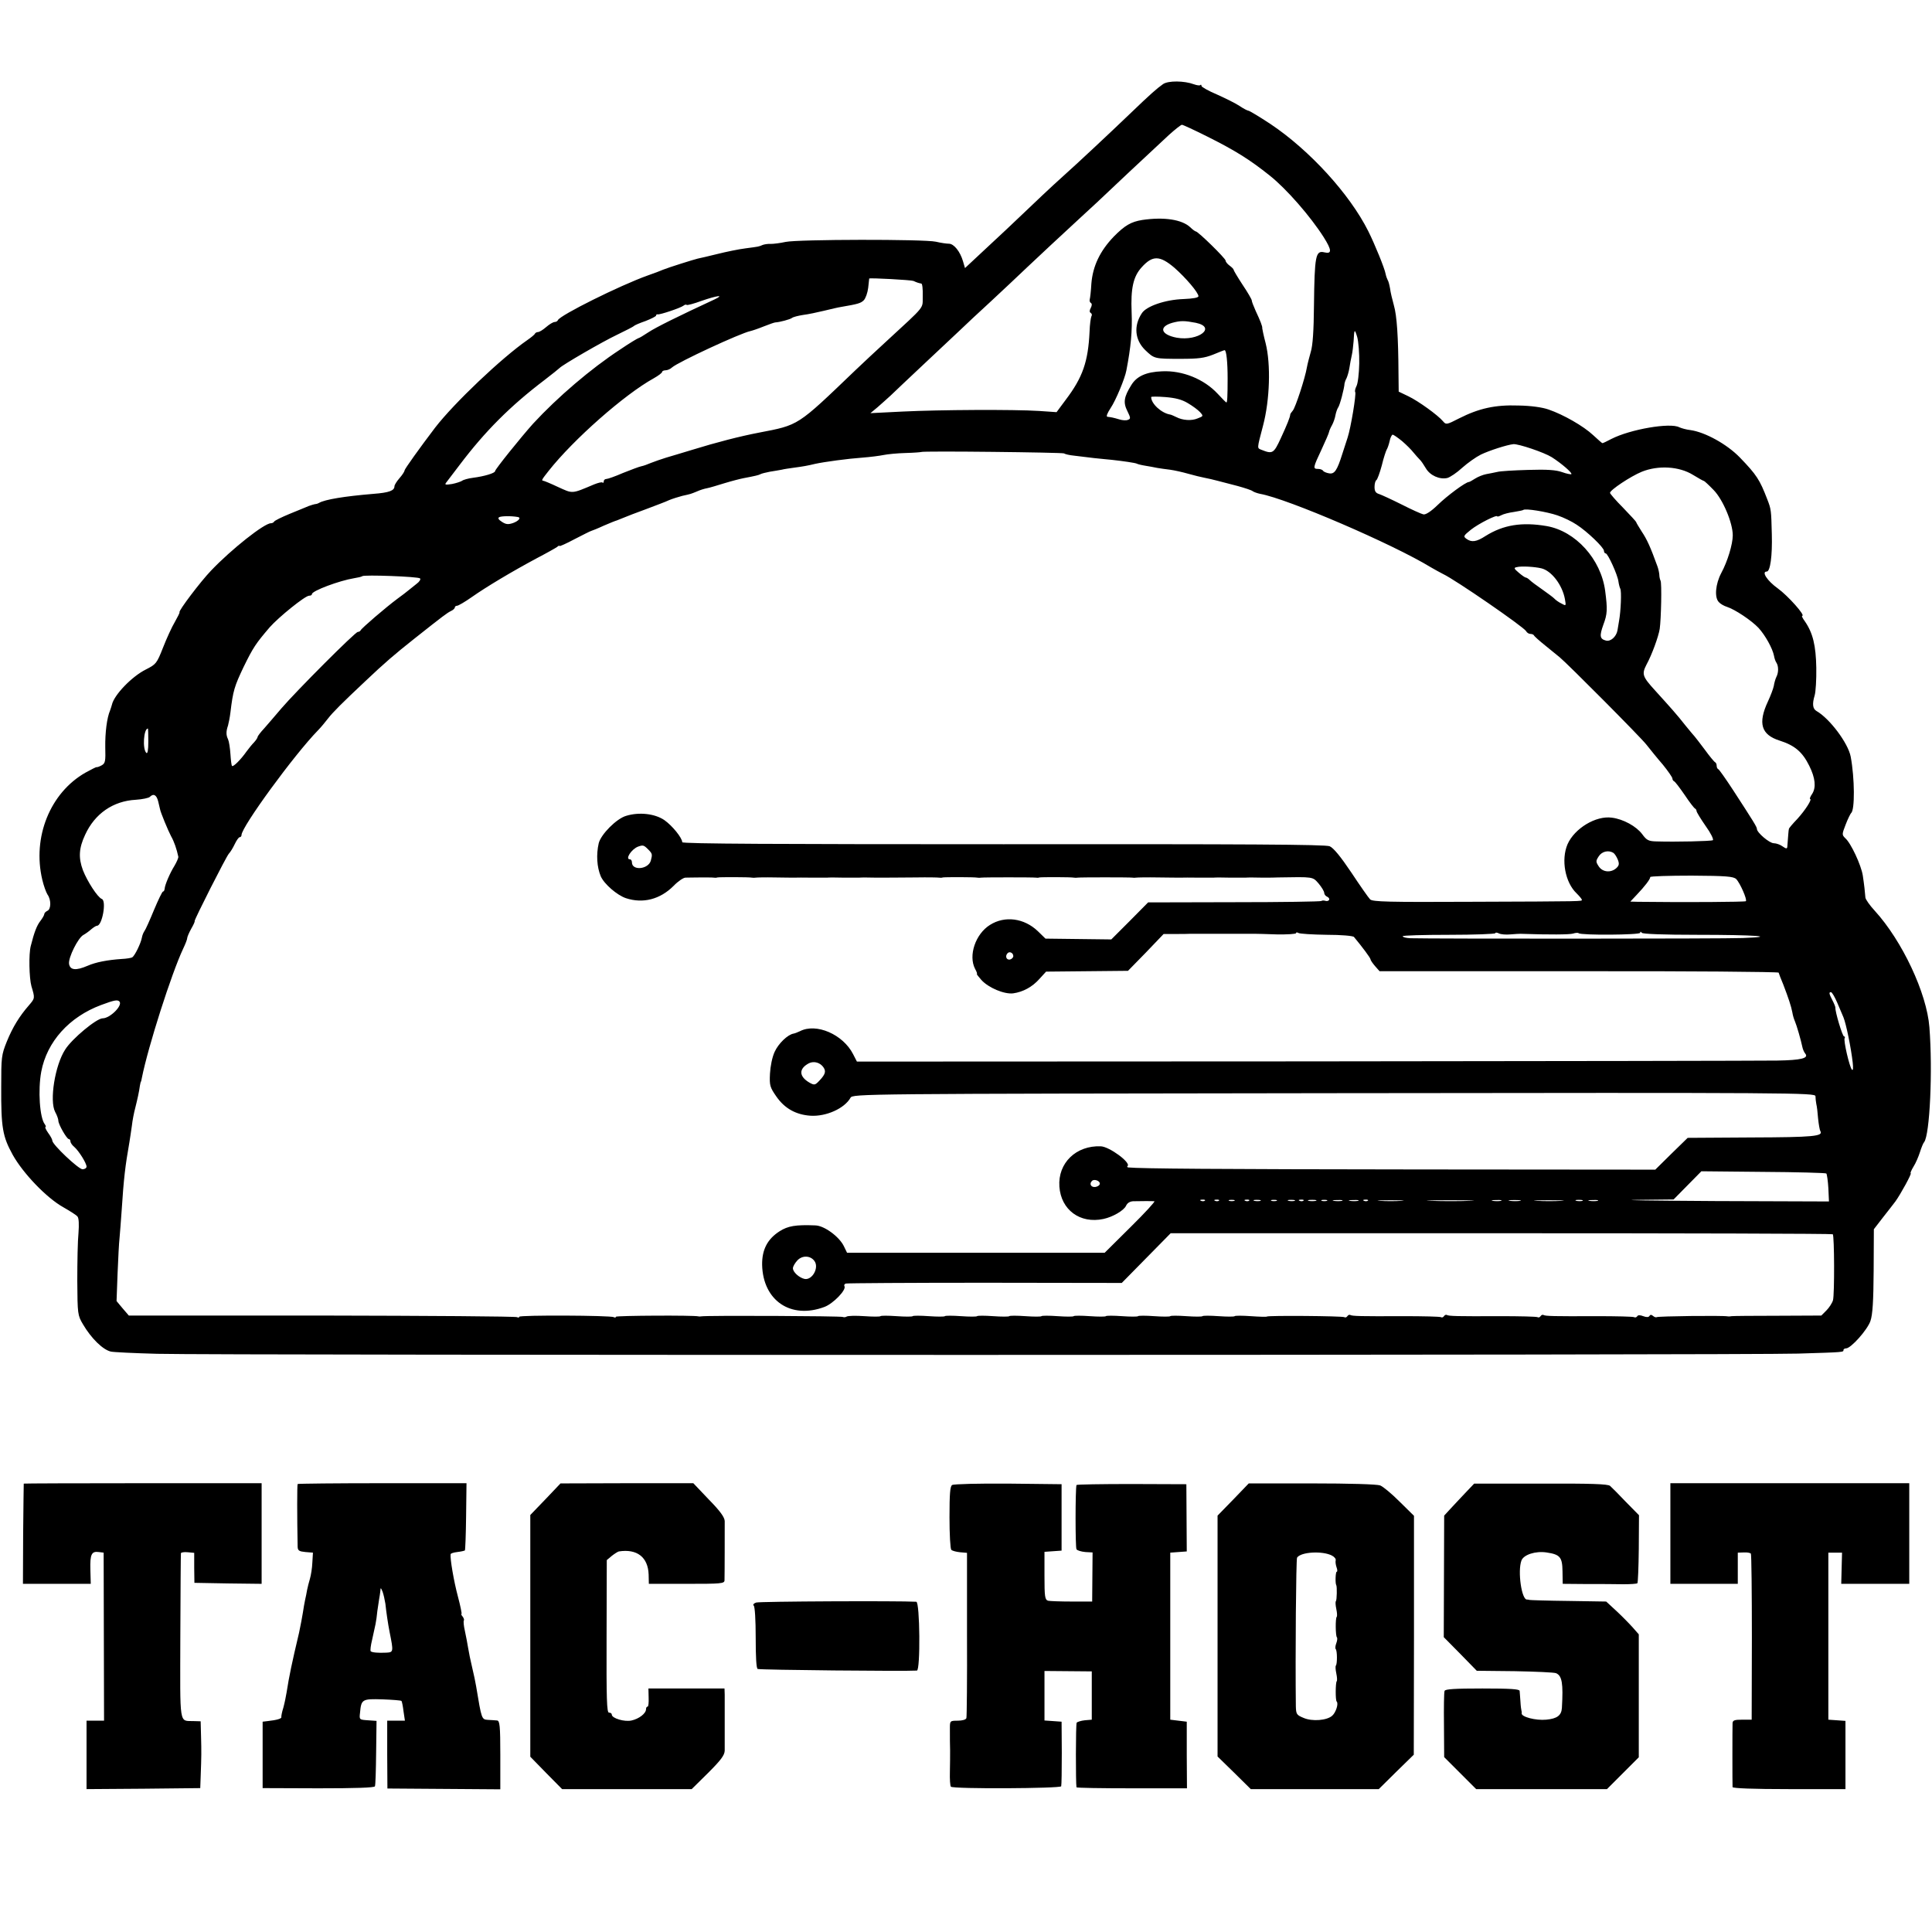
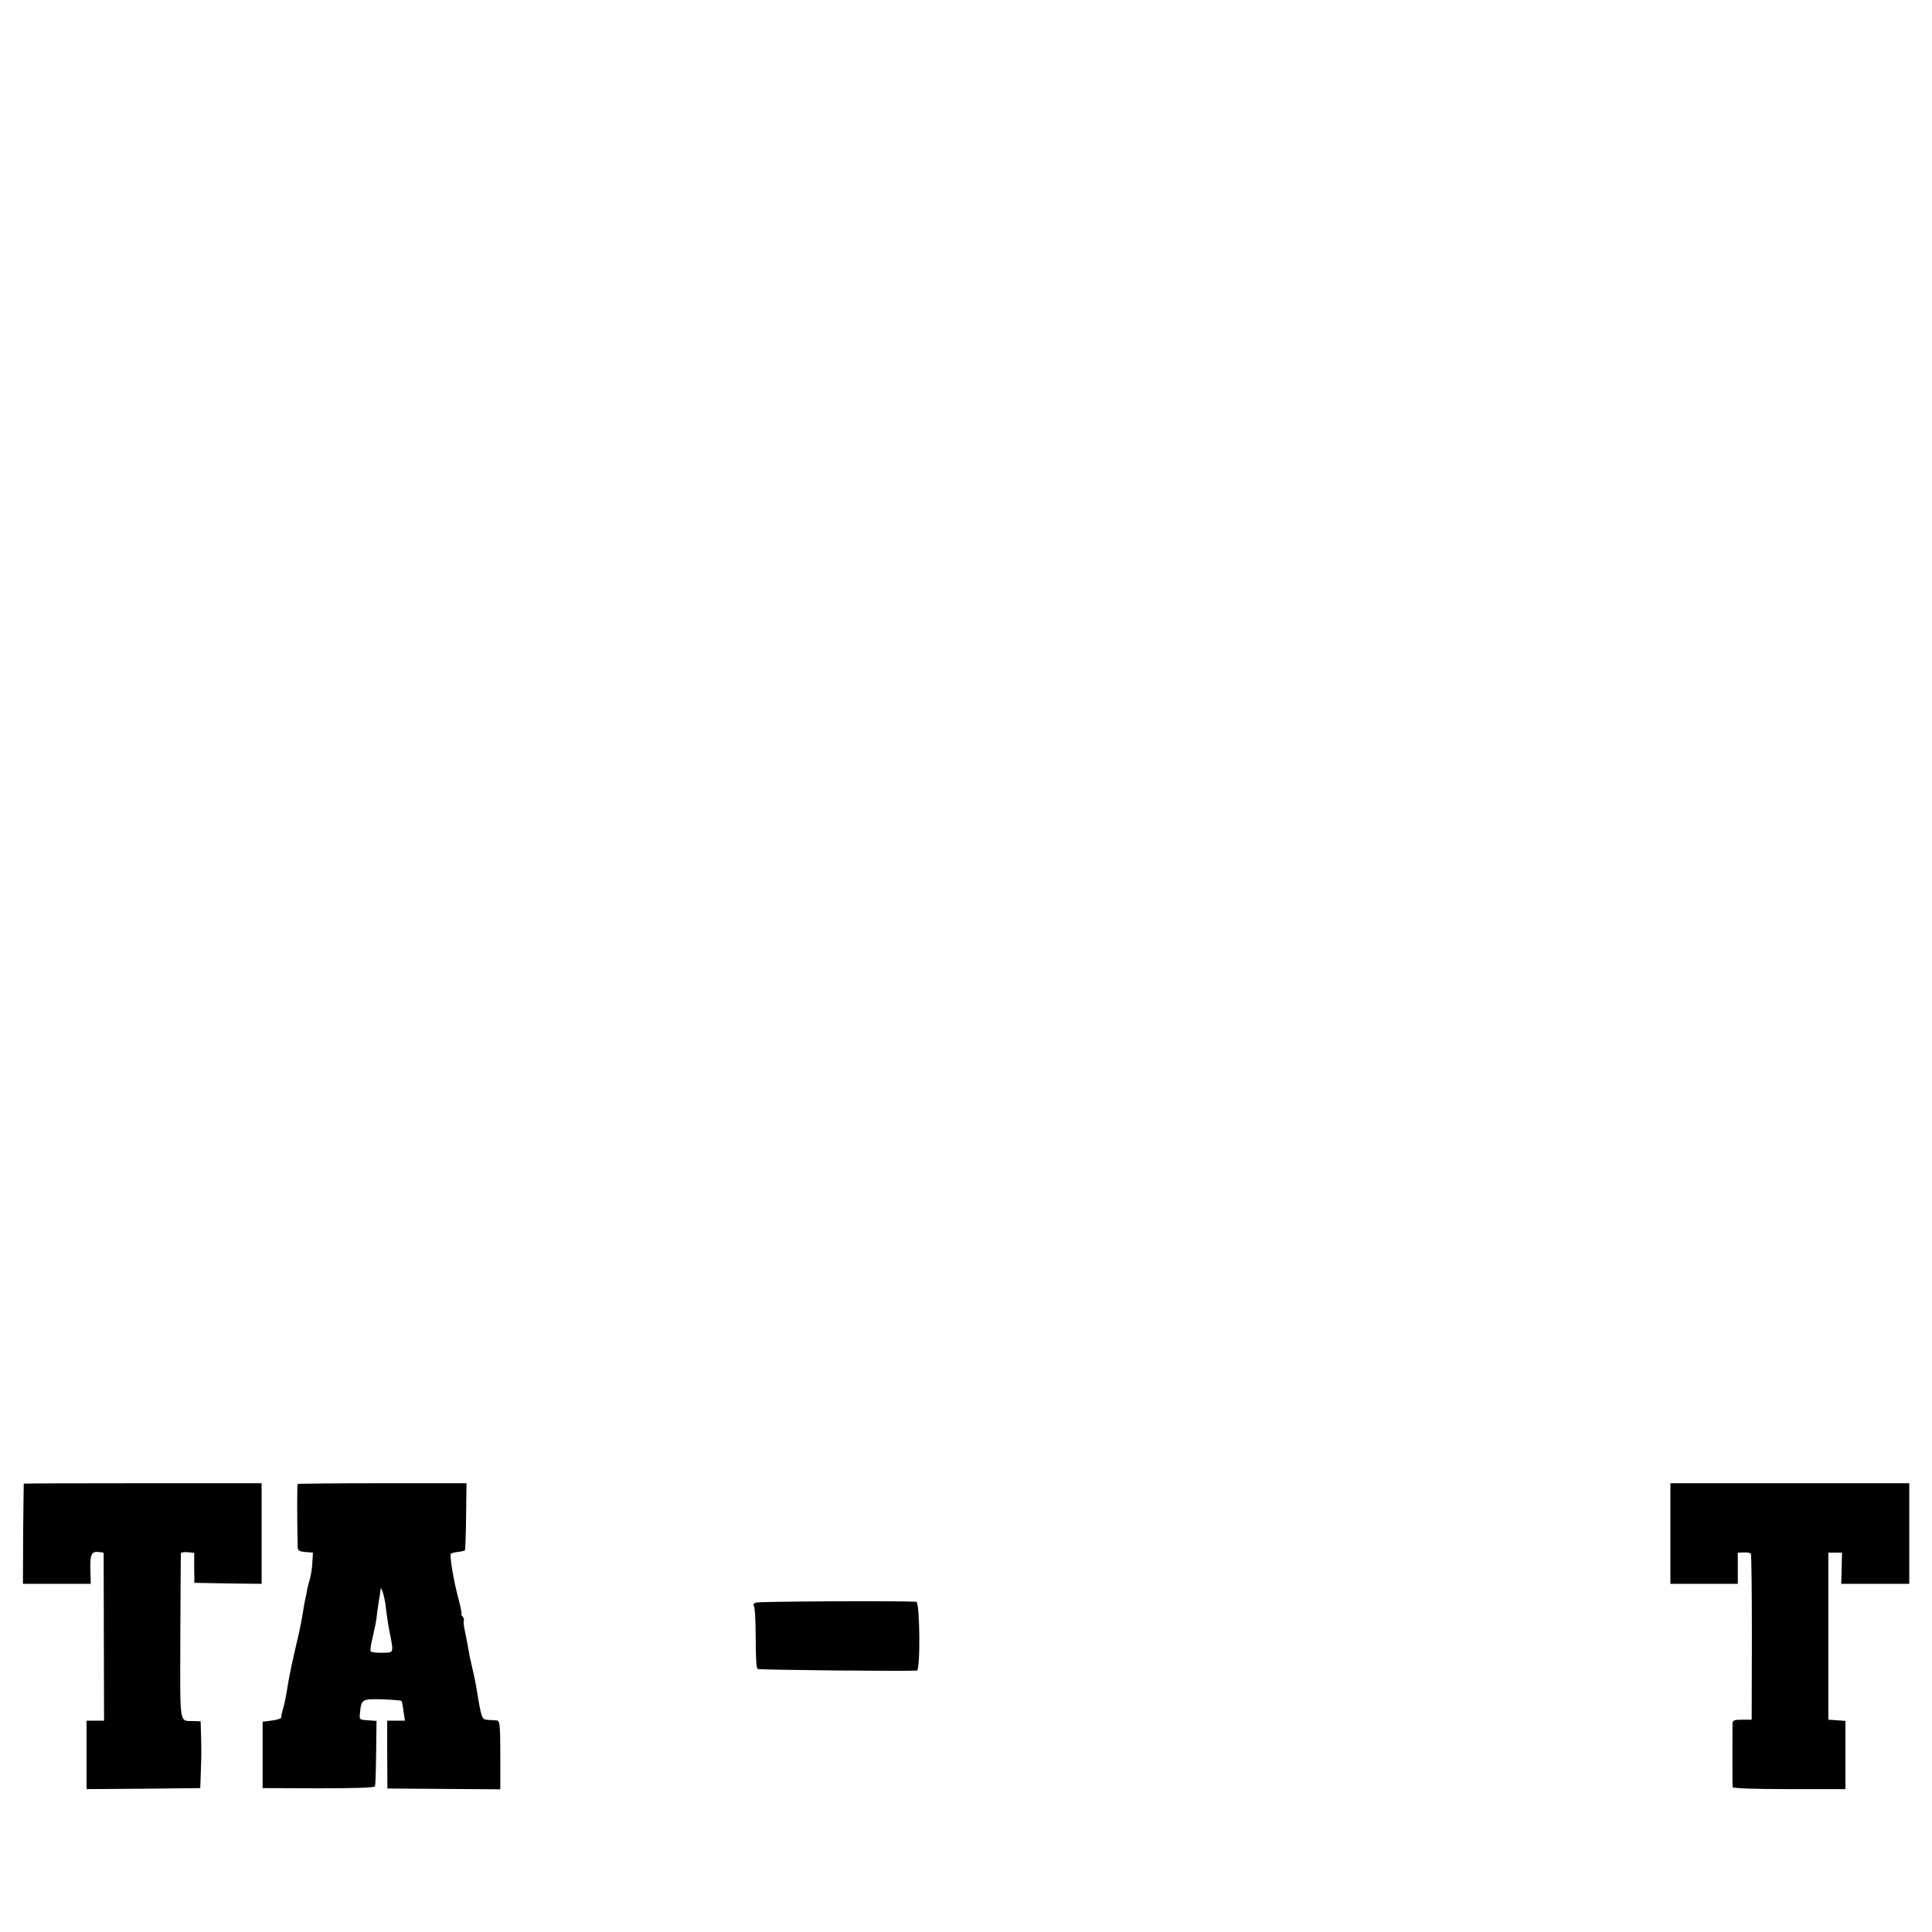
<svg xmlns="http://www.w3.org/2000/svg" version="1.0" width="960pt" height="960pt" viewBox="0 0 960 960" preserveAspectRatio="xMidYMid meet">
  <g transform="translate(0,960) scale(0.1,-0.1)" fill="#000000" stroke="none">
-     <path d="M5779 9182 c-31 -22 -61 -48 -164 -147 -100 -96 -270 -255 -332 -310 -25 -22 -71 -65 -103 -95 -31 -30 -111 -105 -176 -167 -65 -61 -139 -130 -164 -153 l-45 -42 -10 34 c-14 48 -45 87 -70 87 -11 0 -40 4 -65 10 -60 13 -683 12 -746 -1 -27 -6 -60 -10 -74 -10 -14 1 -32 -2 -40 -5 -21 -9 -18 -8 -85 -17 -33 -4 -96 -17 -140 -28 -44 -11 -88 -21 -98 -23 -21 -5 -145 -44 -172 -55 -11 -5 -45 -18 -77 -29 -137 -49 -437 -198 -446 -222 -2 -5 -9 -9 -16 -9 -7 0 -26 -11 -42 -25 -16 -14 -34 -25 -41 -25 -6 0 -13 -4 -15 -8 -1 -4 -19 -19 -38 -32 -128 -89 -363 -312 -458 -435 -76 -100 -152 -206 -152 -213 0 -5 -11 -22 -25 -38 -14 -16 -25 -34 -25 -40 0 -22 -26 -32 -105 -38 -144 -12 -241 -28 -270 -45 -5 -3 -14 -6 -20 -6 -5 -1 -19 -5 -30 -9 -11 -5 -54 -22 -95 -39 -41 -17 -76 -34 -78 -39 -2 -4 -9 -8 -16 -8 -33 0 -196 -129 -297 -235 -53 -55 -163 -201 -157 -207 2 -2 -9 -23 -23 -48 -15 -25 -41 -82 -59 -128 -31 -79 -35 -83 -84 -108 -71 -35 -160 -128 -170 -176 -2 -7 -6 -20 -9 -28 -16 -37 -25 -111 -24 -183 2 -70 0 -80 -18 -90 -11 -6 -22 -10 -25 -9 -3 1 -27 -12 -55 -27 -176 -100 -265 -321 -215 -532 7 -30 19 -63 26 -74 19 -26 18 -74 -1 -81 -8 -4 -15 -11 -15 -16 0 -5 -9 -21 -20 -35 -17 -22 -30 -55 -47 -123 -11 -40 -8 -160 3 -200 18 -60 18 -60 -12 -95 -48 -55 -81 -109 -110 -180 -27 -67 -28 -78 -28 -225 -1 -204 7 -247 57 -338 52 -93 169 -215 252 -261 33 -19 65 -39 70 -46 7 -8 8 -40 5 -81 -4 -38 -6 -145 -6 -239 1 -165 2 -171 28 -215 41 -70 99 -127 139 -136 13 -3 116 -8 229 -11 289 -8 7912 -7 8155 1 232 7 225 7 225 18 0 4 6 8 13 8 24 0 106 92 121 136 11 32 15 98 16 250 l1 206 44 57 c24 31 53 67 63 81 26 36 83 140 76 140 -3 0 3 15 14 33 11 17 25 50 32 72 7 22 16 45 21 50 28 37 43 354 26 571 -13 169 -135 429 -272 579 -25 27 -45 56 -46 65 -2 27 -6 64 -13 110 -8 51 -59 161 -87 185 -17 17 -17 19 2 68 11 29 24 54 27 57 19 14 18 173 -2 280 -13 68 -105 190 -170 227 -19 11 -22 35 -9 78 5 17 9 78 8 137 -2 111 -17 173 -57 231 -11 15 -17 27 -13 27 18 0 -71 100 -121 136 -53 38 -83 84 -55 84 17 0 28 77 25 185 -3 120 -3 124 -23 175 -37 96 -52 120 -136 207 -64 66 -173 126 -246 136 -19 2 -44 9 -55 14 -45 24 -243 -10 -337 -58 -23 -12 -43 -22 -45 -21 -2 0 -22 18 -46 40 -48 45 -148 102 -221 127 -31 11 -87 19 -150 20 -116 4 -196 -14 -295 -64 -62 -32 -65 -32 -80 -14 -25 30 -122 100 -172 124 l-48 23 -1 90 c-1 182 -8 288 -23 339 -8 29 -17 66 -19 84 -3 17 -8 37 -12 42 -3 6 -8 19 -10 30 -5 28 -54 148 -86 212 -92 184 -291 402 -485 532 -56 37 -106 67 -111 67 -4 0 -24 10 -43 23 -19 13 -70 38 -112 57 -43 18 -78 38 -78 43 0 6 -3 8 -6 4 -3 -3 -17 -1 -31 4 -48 18 -128 19 -154 1z m219 -260 c140 -70 212 -115 312 -195 83 -66 202 -203 267 -305 41 -65 42 -85 4 -76 -44 11 -49 -16 -52 -265 -1 -123 -6 -199 -16 -230 -7 -25 -16 -59 -19 -76 -9 -54 -57 -200 -70 -215 -7 -8 -13 -17 -13 -20 0 -11 -15 -49 -47 -118 -35 -76 -41 -79 -96 -57 -22 9 -23 2 8 120 34 129 39 305 13 409 -10 38 -17 72 -17 75 2 8 -10 38 -33 87 -10 23 -19 45 -19 51 0 5 -20 40 -45 77 -25 38 -45 72 -45 75 0 4 -9 13 -20 21 -11 8 -20 19 -20 25 0 11 -137 145 -148 145 -3 0 -16 9 -28 21 -41 38 -129 52 -238 36 -56 -9 -87 -27 -142 -83 -69 -72 -104 -147 -111 -233 -2 -36 -6 -71 -8 -78 -2 -7 0 -15 5 -18 7 -4 6 -13 0 -25 -7 -13 -7 -21 0 -25 6 -4 7 -11 3 -17 -3 -7 -8 -41 -9 -76 -7 -149 -34 -227 -118 -338 l-46 -62 -87 6 c-128 8 -493 6 -678 -3 l-160 -8 35 29 c19 16 48 43 66 59 17 17 91 86 164 155 73 69 154 145 181 170 26 25 93 88 150 140 56 52 138 129 183 172 97 91 133 125 262 244 55 50 120 111 145 135 41 39 127 120 298 279 30 27 59 50 64 50 5 0 61 -26 125 -58z m-163 -652 c57 -50 120 -124 120 -142 0 -7 -26 -12 -75 -14 -89 -3 -183 -35 -206 -70 -42 -63 -35 -133 16 -183 46 -44 45 -44 180 -44 85 0 115 4 158 21 29 12 54 22 57 22 9 0 15 -61 15 -140 0 -92 -2 -120 -6 -120 -2 0 -22 20 -44 44 -67 72 -174 116 -276 111 -78 -3 -126 -24 -153 -69 -36 -58 -41 -86 -19 -129 16 -33 17 -38 3 -43 -8 -4 -27 -3 -43 2 -30 9 -41 11 -59 13 -8 1 -1 18 16 44 25 37 71 147 78 187 22 114 30 196 26 288 -5 119 8 178 50 224 54 60 90 59 162 -2z m-1296 -66 c17 -8 27 -11 39 -13 5 0 8 -28 7 -61 -2 -67 21 -40 -185 -230 -45 -41 -112 -104 -150 -140 -292 -280 -279 -271 -480 -310 -94 -18 -210 -48 -330 -85 -47 -14 -105 -32 -130 -39 -25 -8 -58 -19 -75 -26 -16 -7 -38 -15 -49 -17 -10 -2 -50 -17 -90 -33 -39 -17 -76 -30 -83 -30 -7 0 -13 -5 -13 -12 0 -6 -3 -9 -6 -6 -3 4 -22 -1 -42 -9 -114 -48 -104 -47 -181 -12 -36 17 -68 30 -71 30 -11 1 -8 6 26 49 123 156 377 380 522 460 23 13 42 27 42 32 0 4 8 8 17 8 9 0 24 6 32 14 30 27 341 171 390 181 9 2 39 12 66 23 28 11 53 20 58 20 21 1 73 15 82 22 6 5 30 11 55 15 25 3 72 13 105 21 33 8 71 17 85 19 82 14 97 18 112 33 9 9 19 37 22 62 3 25 5 45 5 46 4 4 208 -7 220 -12z m-989 -92 c-179 -83 -292 -139 -328 -163 -24 -16 -46 -29 -49 -29 -3 0 -45 -25 -92 -57 -145 -95 -310 -236 -432 -368 -60 -67 -189 -227 -189 -236 0 -10 -54 -26 -109 -33 -24 -3 -49 -10 -55 -15 -6 -4 -29 -12 -50 -16 -32 -5 -38 -4 -29 7 5 7 36 47 67 88 127 168 252 293 422 422 38 29 71 56 74 59 13 15 215 132 285 165 44 21 82 41 85 44 3 4 29 15 58 25 28 11 52 23 52 27 0 4 3 7 8 6 10 -3 114 32 128 43 6 5 13 7 16 4 2 -3 36 6 74 20 78 27 117 32 64 7z m2392 -116 c105 -22 13 -93 -95 -74 -79 15 -91 54 -22 74 42 11 59 11 117 0z m812 -202 c-1 -51 -7 -101 -14 -113 -6 -12 -9 -25 -6 -29 6 -10 -22 -179 -38 -227 -7 -22 -19 -58 -26 -80 -26 -83 -39 -102 -66 -97 -13 2 -27 8 -30 13 -3 5 -14 9 -25 9 -26 0 -25 6 17 95 20 43 37 82 38 89 1 6 8 22 15 34 7 13 15 36 17 50 3 15 9 31 13 37 8 9 31 96 32 120 1 6 5 17 10 26 4 9 11 31 14 50 3 19 8 48 12 64 4 17 7 48 9 70 3 61 5 63 18 20 6 -22 11 -81 10 -131z m-852 -197 c24 -14 51 -34 61 -45 17 -19 17 -20 -12 -31 -30 -13 -75 -10 -107 7 -11 5 -23 11 -29 12 -44 7 -95 54 -95 87 0 3 31 3 70 0 50 -4 82 -12 112 -30z m1065 -189 c21 -18 46 -43 56 -56 10 -12 24 -28 31 -35 7 -6 21 -27 31 -44 21 -36 69 -57 107 -48 14 4 47 26 74 51 27 24 68 53 92 65 41 20 131 49 162 52 25 2 153 -41 191 -65 47 -30 103 -78 97 -84 -3 -2 -24 2 -46 10 -31 11 -75 14 -169 11 -71 -2 -139 -6 -153 -10 -14 -3 -38 -8 -55 -11 -16 -3 -41 -13 -55 -22 -14 -9 -28 -17 -31 -17 -16 0 -109 -69 -155 -114 -33 -32 -59 -49 -71 -47 -10 2 -59 24 -108 49 -50 25 -100 48 -112 52 -17 5 -23 14 -23 35 0 16 4 31 9 34 5 3 17 36 27 73 9 38 21 73 24 78 4 6 11 25 15 43 3 17 11 32 15 32 5 0 26 -15 47 -32z m-1680 -61 c6 -4 28 -9 49 -11 22 -3 66 -8 99 -12 33 -3 74 -8 90 -9 55 -6 117 -15 124 -19 3 -2 22 -7 41 -10 19 -3 46 -8 60 -11 14 -2 43 -7 64 -9 22 -3 62 -12 90 -20 28 -8 65 -17 81 -20 17 -3 46 -10 65 -15 19 -5 64 -17 100 -26 36 -10 70 -21 75 -26 6 -4 22 -10 37 -13 135 -24 658 -249 848 -365 19 -11 46 -26 60 -33 62 -29 401 -263 413 -284 4 -8 14 -14 22 -14 7 0 15 -3 17 -7 2 -5 28 -28 58 -52 30 -25 62 -50 70 -57 40 -33 400 -395 430 -433 19 -24 56 -70 83 -101 26 -32 47 -63 47 -68 0 -6 4 -12 8 -14 5 -1 28 -32 53 -68 24 -36 47 -66 52 -68 4 -2 7 -8 7 -12 0 -5 20 -38 45 -74 26 -36 41 -67 36 -71 -10 -5 -183 -9 -281 -6 -39 1 -48 6 -70 36 -29 39 -94 75 -151 82 -79 11 -185 -53 -220 -132 -33 -77 -12 -190 45 -244 14 -14 26 -28 26 -32 0 -8 23 -8 -557 -10 -404 -2 -483 0 -495 12 -8 8 -50 68 -93 133 -53 79 -89 123 -108 131 -21 9 -416 11 -1622 10 -1114 0 -1595 2 -1595 10 0 21 -49 82 -89 110 -47 32 -125 41 -190 21 -48 -14 -125 -92 -136 -136 -13 -57 -9 -118 10 -164 17 -39 81 -94 125 -109 85 -28 170 -6 237 61 22 23 49 41 59 41 11 0 44 1 75 1 31 0 61 0 65 -1 5 -1 14 -1 19 1 12 2 159 2 171 -1 5 -1 14 -1 19 0 6 1 48 2 95 1 47 -1 92 -1 100 -1 8 0 44 1 80 0 36 0 72 0 80 0 8 1 44 1 80 0 36 0 72 0 80 0 8 1 44 1 80 0 77 0 68 0 201 1 59 1 110 0 115 -1 5 -1 14 -1 19 1 12 2 159 2 171 -1 5 -1 14 -1 19 0 12 2 260 2 272 0 4 -1 13 -1 18 1 12 2 159 2 171 -1 5 -1 14 -1 19 0 12 2 260 2 272 0 4 -1 13 -1 18 0 6 1 55 2 110 1 55 -1 107 -1 115 -1 8 0 44 1 80 0 36 0 72 0 80 0 8 1 44 1 80 0 36 0 72 0 80 0 8 1 44 1 80 0 36 0 72 0 80 1 178 3 172 4 202 -30 15 -18 28 -39 28 -47 0 -7 7 -16 15 -19 8 -4 12 -10 9 -16 -3 -5 -12 -7 -19 -4 -7 2 -16 2 -19 -1 -3 -3 -198 -6 -433 -6 l-428 -1 -91 -92 -92 -92 -164 2 -163 2 -38 37 c-68 65 -164 78 -238 31 -72 -45 -108 -152 -74 -218 8 -14 12 -26 9 -26 -2 0 8 -13 22 -29 35 -39 113 -72 158 -67 50 7 96 32 132 73 l32 35 203 2 204 2 89 91 88 92 57 0 c31 0 65 0 76 1 11 0 85 0 165 0 80 0 150 0 155 0 6 0 54 -1 108 -3 53 -1 97 2 97 6 0 5 5 5 12 1 6 -4 69 -8 140 -9 70 0 132 -5 136 -11 40 -48 82 -104 82 -111 0 -4 10 -19 23 -34 l22 -25 990 0 c545 1 991 -3 993 -7 1 -4 11 -31 23 -59 26 -68 39 -107 45 -138 2 -14 8 -34 13 -45 9 -21 30 -94 37 -128 2 -10 8 -25 14 -32 19 -23 -18 -33 -140 -35 -63 -1 -1118 -3 -2344 -4 l-2228 -1 -19 37 c-50 98 -183 156 -264 114 -11 -5 -25 -11 -32 -12 -29 -5 -75 -49 -94 -91 -12 -26 -21 -71 -23 -108 -3 -59 0 -68 32 -114 41 -59 97 -90 169 -95 78 -5 169 36 199 89 11 20 43 20 2403 23 2297 3 2391 2 2392 -15 0 -10 2 -27 4 -38 3 -11 7 -44 9 -73 3 -29 8 -57 11 -62 16 -26 -32 -31 -341 -32 l-318 -2 -81 -79 -80 -79 -1185 1 c-994 1 -1375 4 -1434 10 -5 1 -7 4 -3 7 17 17 -90 96 -133 98 -123 5 -214 -83 -206 -200 8 -116 103 -186 219 -161 47 10 101 42 112 65 6 14 19 22 35 23 39 1 94 1 106 0 6 0 -47 -58 -118 -128 l-129 -128 -640 0 -640 0 -16 33 c-23 47 -97 102 -142 103 -98 4 -136 -3 -177 -29 -61 -39 -88 -92 -87 -167 4 -178 143 -272 310 -209 43 16 110 85 99 103 -3 5 0 11 7 13 6 2 318 4 691 4 l680 -1 121 123 122 124 1642 0 c903 0 1645 -2 1648 -5 8 -8 9 -299 1 -328 -4 -14 -19 -37 -33 -51 l-25 -25 -218 -1 c-119 0 -222 -1 -227 -2 -6 -1 -14 -2 -20 -1 -25 5 -348 1 -353 -4 -3 -2 -11 0 -18 6 -8 7 -14 7 -18 0 -4 -7 -15 -7 -31 -1 -15 6 -27 6 -30 -1 -4 -5 -10 -7 -15 -4 -5 3 -89 5 -187 5 -213 -1 -254 0 -264 6 -4 2 -10 0 -14 -6 -4 -6 -10 -8 -15 -5 -5 3 -89 5 -187 5 -213 -1 -254 0 -264 6 -4 2 -10 0 -14 -6 -4 -6 -10 -8 -15 -5 -5 3 -89 5 -187 5 -213 -1 -254 0 -264 6 -4 2 -10 0 -14 -6 -4 -6 -10 -8 -15 -5 -9 6 -380 9 -385 3 -2 -2 -38 -1 -80 2 -42 3 -78 3 -80 0 -2 -3 -38 -3 -80 0 -42 3 -78 3 -80 0 -2 -3 -38 -3 -80 0 -42 3 -78 3 -80 0 -2 -3 -38 -3 -80 0 -42 3 -78 3 -80 0 -2 -3 -38 -3 -80 0 -42 3 -78 3 -80 0 -2 -3 -38 -3 -80 0 -42 3 -78 3 -80 0 -2 -3 -38 -3 -80 0 -42 3 -78 3 -80 0 -2 -3 -38 -3 -80 0 -42 3 -78 3 -80 0 -2 -3 -38 -3 -80 0 -42 3 -78 3 -80 0 -2 -3 -38 -3 -80 0 -42 3 -78 3 -80 0 -2 -3 -38 -3 -80 0 -42 3 -78 3 -80 0 -2 -3 -38 -3 -80 0 -42 3 -78 3 -80 0 -2 -3 -38 -3 -80 0 -42 3 -82 2 -88 -2 -6 -4 -15 -4 -19 -2 -7 5 -681 8 -704 3 -5 -1 -11 -1 -14 0 -20 6 -410 4 -410 -2 0 -5 -5 -5 -10 -2 -15 9 -470 11 -470 2 0 -5 -5 -5 -11 -2 -6 4 -442 7 -970 8 l-959 0 -31 36 -30 36 5 135 c3 74 7 155 10 180 2 25 7 83 10 130 11 168 18 225 39 345 3 17 8 53 12 80 3 28 11 68 17 90 11 44 19 80 23 110 2 11 4 20 5 20 1 0 3 9 5 20 31 155 147 518 205 641 11 23 20 46 20 52 0 6 9 27 20 47 11 19 19 36 17 38 -3 5 157 321 170 335 7 7 20 28 29 47 9 19 20 35 25 35 5 0 9 5 9 11 0 40 261 398 380 520 14 14 36 41 50 59 23 30 70 77 186 186 95 90 145 133 241 209 149 118 164 129 184 139 11 5 19 13 19 18 0 4 5 8 11 8 6 0 39 19 73 43 74 52 200 127 321 192 50 26 96 52 103 57 6 6 12 8 12 5 0 -3 34 12 75 34 41 21 78 40 83 41 4 1 32 12 62 26 30 13 60 25 65 26 6 2 21 8 35 14 14 6 63 25 110 42 47 18 99 37 115 45 17 7 46 16 65 21 45 10 41 9 73 22 15 7 38 14 50 16 12 2 51 14 87 25 36 11 79 22 95 25 58 11 75 15 84 20 5 3 26 8 46 12 21 3 47 8 59 10 11 3 39 7 61 10 45 6 68 10 105 19 45 10 164 26 235 31 39 3 86 9 105 13 19 4 69 9 110 10 41 1 76 4 77 5 6 6 701 -2 710 -7z m3126 -107 c26 -16 51 -30 54 -30 2 0 24 -20 48 -45 46 -47 95 -163 95 -225 0 -44 -26 -130 -57 -187 -29 -55 -35 -122 -12 -145 8 -9 26 -19 39 -23 41 -13 123 -68 158 -105 33 -36 70 -102 77 -139 2 -12 7 -27 12 -34 11 -17 11 -49 0 -70 -5 -10 -11 -31 -13 -45 -3 -15 -16 -49 -29 -77 -51 -109 -34 -166 58 -195 75 -24 113 -56 147 -125 30 -60 35 -107 15 -139 -10 -14 -14 -26 -11 -26 12 0 -23 -55 -63 -99 -23 -24 -42 -46 -42 -50 -2 -5 -4 -39 -8 -89 -1 -10 -6 -10 -23 2 -12 9 -32 16 -44 16 -22 0 -84 53 -84 71 0 10 -17 37 -119 194 -36 55 -69 102 -73 103 -5 2 -8 10 -8 17 0 7 -3 15 -7 17 -5 2 -28 30 -52 63 -25 33 -47 62 -50 65 -3 3 -24 28 -46 55 -43 55 -74 89 -150 173 -64 70 -68 82 -44 129 27 49 60 140 66 178 7 48 11 229 4 240 -3 6 -6 19 -6 30 -1 11 -5 29 -9 40 -35 97 -53 136 -78 173 -15 24 -28 45 -28 48 0 2 -29 34 -65 71 -36 36 -65 70 -65 74 0 14 102 82 158 105 82 33 186 27 255 -16z m-674 -201 c30 -10 73 -31 95 -46 53 -34 136 -114 136 -130 0 -7 4 -13 9 -13 10 0 59 -106 63 -140 2 -14 6 -29 9 -35 7 -11 3 -111 -6 -160 -3 -16 -6 -38 -8 -48 -6 -31 -34 -56 -57 -50 -31 8 -33 23 -13 79 20 53 21 76 9 168 -21 158 -147 297 -291 322 -123 21 -215 6 -303 -49 -46 -30 -70 -33 -96 -14 -16 12 -14 15 23 45 38 30 131 77 131 66 0 -2 9 0 20 6 11 6 39 13 62 16 24 4 45 8 47 10 9 9 118 -9 170 -27z m-5166 -8 c18 -3 4 -20 -24 -30 -24 -8 -35 -7 -55 6 -17 11 -21 18 -14 23 10 6 60 7 93 1z m5086 -255 c50 -12 104 -82 117 -153 6 -34 6 -35 -17 -22 -13 6 -30 18 -37 26 -7 7 -35 27 -60 45 -26 18 -53 38 -60 45 -7 7 -16 13 -20 13 -4 0 -20 11 -35 24 -25 21 -26 25 -10 28 22 6 89 2 122 -6z m-5572 -50 c5 -4 -3 -17 -17 -27 -14 -11 -32 -26 -40 -32 -8 -7 -33 -26 -55 -42 -58 -43 -179 -147 -183 -157 -2 -4 -8 -8 -14 -8 -13 0 -307 -295 -379 -379 -30 -36 -69 -80 -86 -100 -18 -19 -33 -39 -33 -43 0 -4 -8 -16 -17 -26 -10 -10 -27 -31 -38 -46 -28 -40 -66 -78 -72 -72 -3 2 -6 29 -8 59 -2 30 -7 63 -12 74 -10 20 -10 39 0 68 3 11 9 40 12 65 13 109 20 130 65 225 48 98 60 116 130 198 44 50 176 157 196 157 8 0 14 3 14 8 0 16 136 67 210 79 19 3 37 7 40 10 8 8 279 -2 287 -11z m-1350 -811 c0 -44 -4 -62 -10 -56 -20 20 -13 121 8 121 1 0 2 -29 2 -65z m49 -297 c4 -18 8 -35 9 -38 2 -15 41 -109 55 -135 15 -26 28 -64 36 -102 1 -6 -8 -26 -19 -45 -22 -35 -48 -95 -49 -115 -1 -7 -4 -13 -8 -13 -4 0 -24 -42 -45 -92 -21 -51 -42 -98 -47 -104 -5 -7 -11 -21 -13 -33 -5 -28 -35 -90 -48 -98 -5 -3 -28 -7 -51 -8 -73 -5 -130 -16 -171 -34 -58 -25 -87 -22 -92 10 -4 31 45 129 71 143 11 6 29 19 40 29 11 9 23 17 28 17 26 0 48 124 24 133 -21 8 -72 87 -94 143 -23 62 -20 110 11 176 48 105 139 168 252 174 32 2 64 9 69 14 19 19 34 10 42 -22z m2434 -238 c22 -22 22 -25 14 -56 -12 -44 -94 -52 -94 -9 0 8 -4 15 -10 15 -25 0 7 50 40 63 25 9 29 8 50 -13z m4797 -18 c6 -4 16 -19 22 -34 8 -21 6 -29 -8 -42 -27 -24 -68 -20 -87 9 -15 23 -15 27 0 50 16 25 49 32 73 17z m610 -130 c19 -19 56 -103 48 -110 -4 -4 -299 -6 -537 -3 l-37 1 32 34 c39 41 67 77 67 88 0 4 92 7 205 7 173 -1 208 -4 222 -17z m-1122 -275 c22 2 45 3 50 3 145 -5 244 -4 261 1 12 4 25 5 28 2 11 -11 306 -9 306 2 0 7 3 7 8 0 4 -6 108 -10 277 -10 283 0 408 -9 225 -16 -93 -4 -1558 -4 -1652 -1 -21 1 -38 5 -38 10 0 4 103 7 230 7 126 0 230 4 230 8 0 4 8 4 18 -1 9 -5 35 -7 57 -5z m-2470 -108 c0 -7 -8 -15 -17 -17 -18 -3 -25 18 -11 32 10 10 28 1 28 -15z m4094 -231 c12 -29 26 -62 31 -73 13 -31 38 -153 46 -225 3 -28 2 -41 -4 -35 -12 13 -43 146 -36 157 3 4 1 8 -3 8 -8 0 -45 124 -43 143 0 4 -6 20 -15 37 -17 33 -18 40 -7 40 5 0 19 -24 31 -52z m-8536 6 c19 -19 -46 -84 -83 -84 -30 0 -152 -101 -186 -155 -51 -78 -79 -255 -50 -310 9 -16 16 -36 16 -44 0 -18 42 -91 52 -91 4 0 8 -5 8 -11 0 -7 8 -19 19 -28 23 -20 61 -81 61 -98 0 -7 -9 -13 -20 -13 -20 0 -150 123 -150 142 0 6 -9 23 -21 39 -11 16 -17 29 -13 29 3 0 2 6 -3 13 -26 32 -35 171 -18 262 28 149 139 272 297 331 67 25 81 27 91 18z m3499 -328 c13 -19 9 -34 -18 -63 -24 -26 -27 -26 -51 -13 -54 31 -55 70 -3 97 25 12 56 3 72 -21z m4983 -527 c3 -4 8 -37 10 -73 l3 -66 -566 2 c-312 2 -486 4 -387 6 l181 2 69 70 69 70 307 -3 c169 -1 310 -5 314 -8z m-3610 -50 c0 -8 -10 -15 -22 -17 -22 -3 -32 16 -17 30 10 11 39 1 39 -13z m522 -85 c-3 -3 -12 -4 -19 -1 -8 3 -5 6 6 6 11 1 17 -2 13 -5z m70 0 c-3 -3 -12 -4 -19 -1 -8 3 -5 6 6 6 11 1 17 -2 13 -5z m76 -1 c-7 -2 -19 -2 -25 0 -7 3 -2 5 12 5 14 0 19 -2 13 -5z m74 1 c-3 -3 -12 -4 -19 -1 -8 3 -5 6 6 6 11 1 17 -2 13 -5z m56 -1 c-7 -2 -21 -2 -30 0 -10 3 -4 5 12 5 17 0 24 -2 18 -5z m80 0 c-7 -2 -19 -2 -25 0 -7 3 -2 5 12 5 14 0 19 -2 13 -5z m90 0 c-7 -2 -21 -2 -30 0 -10 3 -4 5 12 5 17 0 24 -2 18 -5z m44 1 c-3 -3 -12 -4 -19 -1 -8 3 -5 6 6 6 11 1 17 -2 13 -5z m61 -1 c-10 -2 -26 -2 -35 0 -10 3 -2 5 17 5 19 0 27 -2 18 -5z m55 0 c-7 -2 -19 -2 -25 0 -7 3 -2 5 12 5 14 0 19 -2 13 -5z m75 0 c-10 -2 -28 -2 -40 0 -13 2 -5 4 17 4 22 1 32 -1 23 -4z m80 0 c-10 -2 -28 -2 -40 0 -13 2 -5 4 17 4 22 1 32 -1 23 -4z m49 1 c-3 -3 -12 -4 -19 -1 -8 3 -5 6 6 6 11 1 17 -2 13 -5z m166 -1 c-29 -2 -77 -2 -105 0 -29 2 -6 3 52 3 58 0 81 -1 53 -3z m340 0 c-51 -2 -136 -2 -190 0 -54 1 -12 3 92 3 105 0 149 -2 98 -3z m155 0 c-10 -2 -28 -2 -40 0 -13 2 -5 4 17 4 22 1 32 -1 23 -4z m95 0 c-13 -2 -35 -2 -50 0 -16 2 -5 4 22 4 28 0 40 -2 28 -4z m205 0 c-32 -2 -86 -2 -120 0 -35 2 -9 3 57 3 66 0 94 -1 63 -3z m105 0 c-7 -2 -21 -2 -30 0 -10 3 -4 5 12 5 17 0 24 -2 18 -5z m75 0 c-10 -2 -28 -2 -40 0 -13 2 -5 4 17 4 22 1 32 -1 23 -4z m-3891 -299 c24 -33 -11 -96 -49 -89 -27 6 -58 34 -58 53 0 9 10 26 22 39 24 26 65 25 85 -3z" />
    <path d="M118 2228 c0 -2 -2 -114 -3 -250 l-1 -248 168 0 169 0 -2 71 c-2 76 6 92 42 87 l24 -3 1 -417 1 -418 -44 0 -43 0 0 -170 0 -170 283 2 282 3 2 55 c4 107 4 126 2 201 l-2 76 -35 1 c-73 3 -67 -33 -66 419 1 225 2 411 3 415 0 4 16 7 34 5 l32 -3 0 -74 1 -75 167 -3 167 -2 0 250 0 250 -590 0 c-324 0 -591 -1 -592 -2z" />
    <path d="M1479 2226 c-3 -4 -3 -161 0 -313 1 -18 8 -22 39 -25 l37 -3 -3 -50 c-1 -27 -7 -63 -12 -80 -5 -16 -11 -41 -14 -55 -2 -14 -7 -36 -10 -50 -3 -14 -8 -42 -11 -63 -3 -21 -12 -66 -19 -100 -36 -152 -49 -214 -62 -297 -3 -19 -10 -53 -16 -75 -7 -22 -11 -43 -10 -47 2 -8 -23 -15 -68 -20 l-25 -3 0 -165 0 -165 277 -1 c185 0 279 3 281 10 3 6 5 82 6 168 l2 157 -43 3 c-43 3 -43 3 -39 38 6 67 11 69 112 66 49 -2 92 -5 94 -8 2 -2 7 -25 10 -51 l7 -47 -44 0 -44 0 0 -169 1 -168 280 -2 281 -2 0 171 c0 145 -3 170 -16 171 -8 1 -28 2 -45 3 -32 2 -32 3 -59 166 -3 19 -12 62 -20 95 -8 33 -17 77 -20 97 -3 21 -11 59 -16 84 -6 26 -8 49 -5 52 2 3 0 11 -6 19 -6 7 -9 13 -6 13 3 0 -5 39 -18 88 -20 75 -39 186 -36 209 0 4 15 9 33 11 18 2 35 6 38 8 2 3 5 79 6 170 l2 164 -417 0 c-230 0 -420 -2 -422 -4z m436 -595 c4 -39 13 -101 21 -141 20 -99 19 -100 -17 -102 -42 -2 -71 1 -77 7 -3 3 0 29 7 57 6 29 14 64 17 78 3 14 7 43 9 65 3 22 7 49 9 60 2 11 5 29 6 40 1 18 2 17 11 -4 5 -14 11 -41 14 -60z" />
-     <path d="M2710 2150 l-75 -78 0 -601 0 -600 79 -81 79 -80 322 0 322 0 82 81 c63 63 81 87 82 110 0 16 0 79 0 139 0 61 0 124 0 140 l-1 30 -189 0 -189 0 1 -45 c1 -25 -1 -45 -5 -45 -5 0 -8 -6 -8 -13 0 -21 -35 -48 -72 -56 -35 -8 -98 11 -98 29 0 6 -6 10 -14 10 -11 0 -13 65 -12 379 l1 379 25 21 c14 11 30 21 35 22 90 14 145 -28 148 -115 l1 -46 188 0 c172 0 188 1 188 18 1 29 1 265 1 294 -1 19 -22 49 -79 107 l-77 81 -330 0 -330 -1 -75 -79z" />
-     <path d="M4731 2221 c-10 -7 -13 -42 -13 -161 0 -84 4 -156 9 -161 5 -5 24 -10 43 -12 l35 -3 0 -404 c1 -223 -1 -411 -3 -417 -2 -8 -21 -13 -43 -13 -38 0 -39 -1 -39 -37 0 -62 0 -71 1 -110 0 -21 0 -69 -1 -106 -1 -37 1 -71 5 -75 12 -12 544 -9 548 2 2 6 3 81 3 166 l-1 155 -42 3 -43 3 0 123 0 123 118 -1 117 -1 0 -120 0 -120 -35 -3 c-19 -2 -37 -8 -40 -12 -5 -7 -5 -301 -1 -321 0 -3 124 -5 275 -5 l274 0 -1 165 0 166 -41 5 -41 5 0 415 0 415 41 3 41 3 -1 167 -1 167 -272 1 c-150 0 -274 -2 -274 -5 -6 -24 -6 -310 0 -319 3 -6 23 -12 44 -14 l36 -2 -1 -122 -1 -122 -101 0 c-56 0 -109 2 -118 4 -16 5 -18 20 -18 124 l0 119 42 3 43 3 0 165 0 165 -265 3 c-146 1 -271 -2 -279 -7z" />
-     <path d="M6128 2149 l-78 -80 0 -598 0 -599 83 -81 82 -81 318 0 318 0 87 86 87 85 1 593 0 594 -71 70 c-39 39 -82 75 -97 81 -16 6 -153 10 -340 10 l-313 0 -77 -80z m491 -279 c12 -6 20 -17 18 -23 -2 -7 0 -22 4 -34 5 -13 5 -23 1 -23 -6 0 -8 -59 -2 -67 4 -7 3 -74 -2 -79 -3 -3 -2 -20 2 -39 4 -19 5 -36 2 -39 -7 -7 -6 -95 1 -102 3 -3 2 -16 -3 -29 -5 -13 -6 -26 -3 -29 8 -8 8 -74 1 -82 -3 -3 -2 -20 2 -39 4 -19 5 -36 2 -39 -6 -7 -7 -95 0 -101 10 -10 -4 -54 -22 -70 -26 -24 -100 -30 -143 -11 -34 14 -37 18 -38 58 -3 252 1 729 6 738 18 29 128 35 174 10z" />
-     <path d="M7285 2186 c-22 -24 -56 -59 -75 -80 l-34 -37 -1 -302 -1 -302 82 -83 82 -84 189 -2 c103 -2 196 -6 205 -10 30 -13 36 -51 29 -172 -2 -38 -24 -54 -78 -59 -52 -5 -125 14 -122 32 1 4 0 10 -1 13 -1 3 -4 23 -5 45 -2 22 -3 46 -4 53 -1 9 -45 12 -185 12 -138 0 -185 -3 -188 -12 -3 -7 -4 -84 -3 -171 l1 -158 79 -79 80 -80 325 0 325 0 79 79 79 79 0 305 0 306 -29 33 c-16 18 -52 55 -81 82 l-52 48 -188 3 c-103 1 -190 4 -193 5 -3 1 -8 2 -12 2 -27 -4 -48 141 -28 194 11 29 70 48 124 40 68 -10 79 -23 80 -94 l1 -62 117 -1 c65 0 147 0 184 -1 36 0 67 2 70 5 3 3 6 80 7 171 l1 167 -65 66 c-35 37 -71 73 -79 80 -12 9 -91 12 -345 11 l-330 0 -40 -42z" />
    <path d="M8300 1980 l0 -250 168 0 167 0 0 77 0 78 30 1 c17 1 32 -2 35 -6 3 -5 5 -192 5 -417 l-1 -408 -47 0 c-38 0 -47 -3 -48 -17 -1 -24 -1 -305 0 -318 1 -6 102 -10 281 -10 l280 0 0 169 0 170 -42 3 -43 3 0 415 0 415 34 0 34 0 -2 -77 -2 -78 169 0 169 0 0 250 0 250 -594 0 -593 0 0 -250z" />
    <path d="M3757 1637 c-12 -4 -17 -11 -12 -15 6 -4 10 -71 10 -159 0 -96 3 -154 10 -156 12 -5 735 -12 791 -8 18 1 15 341 -3 342 -87 5 -780 2 -796 -4z" />
  </g>
</svg>